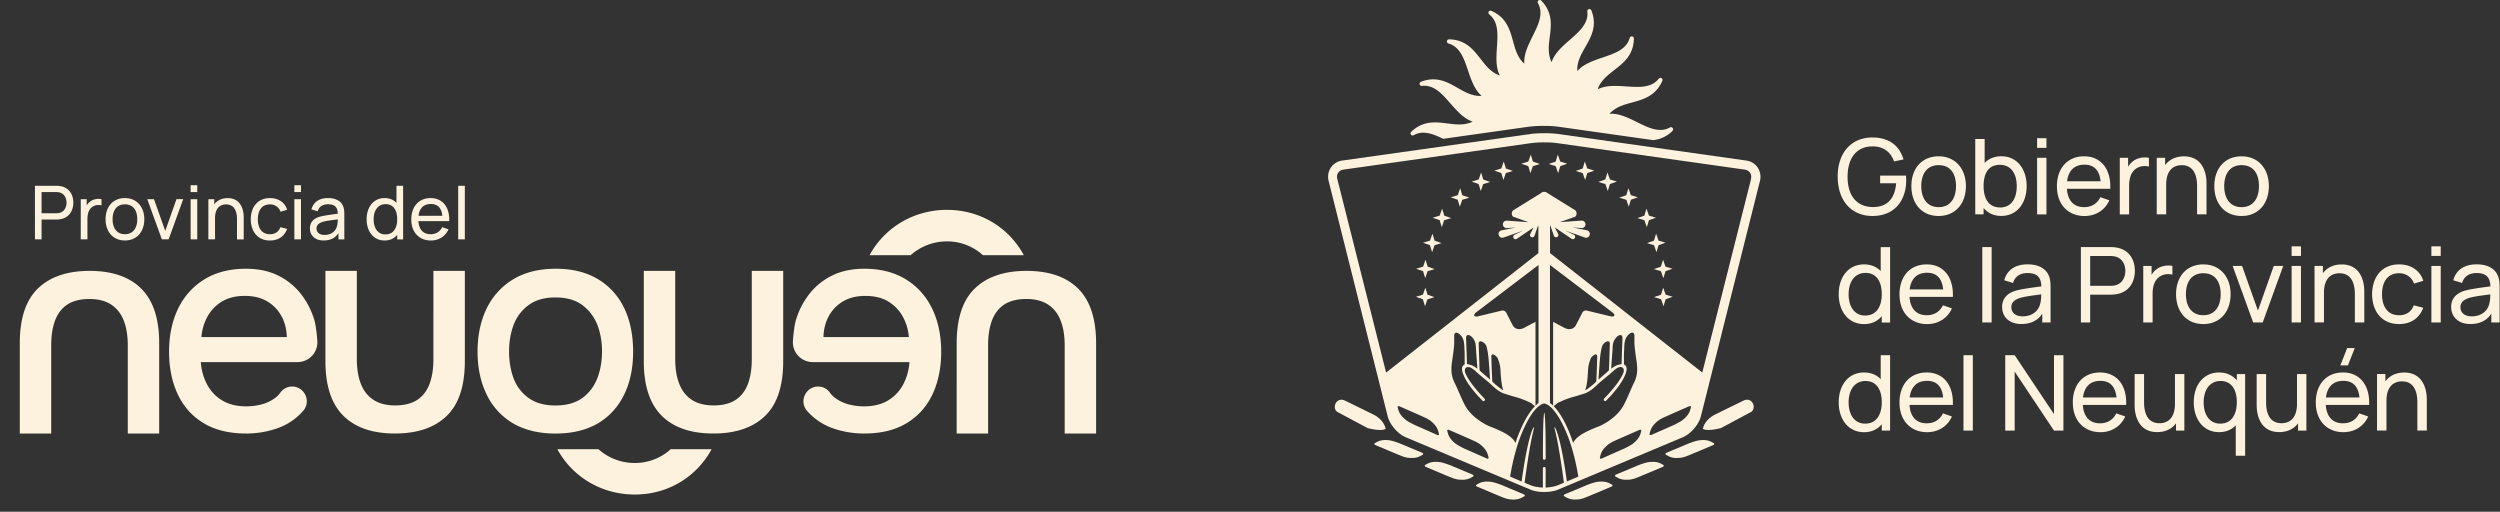
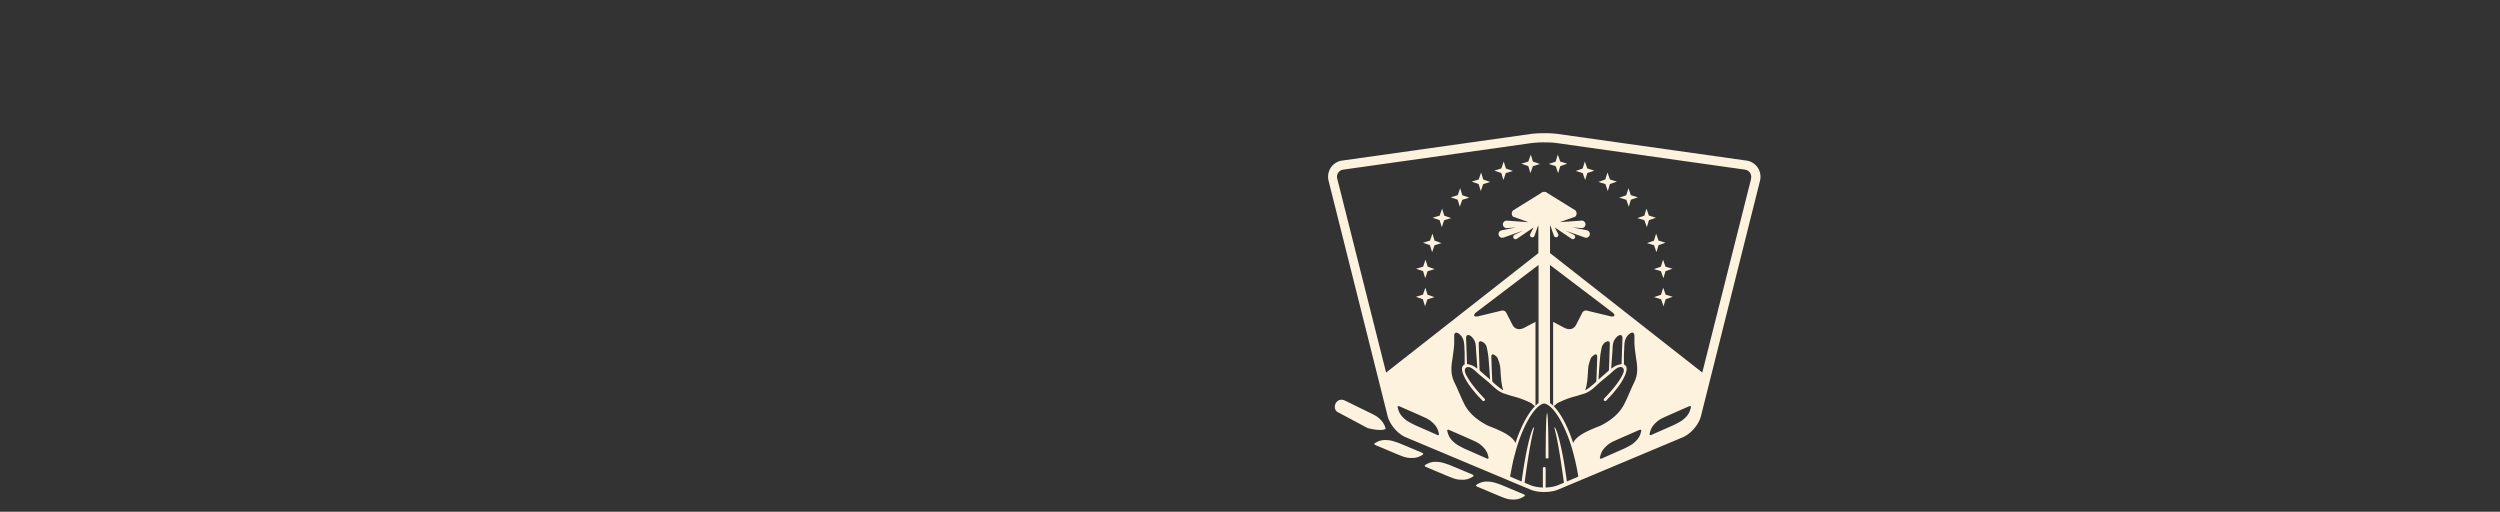
<svg xmlns="http://www.w3.org/2000/svg" width="298" height="61" fill="none" viewBox="0 0 298 61">
  <rect x="0" y="0" width="298" height="61" fill="#333333" stroke="none" />
-   <path fill="#FCF2DD" d="M219.051 21.063c0-2.866 1.621-4.675 4.14-4.675 2.012 0 3.242 1.004 3.705 2.619l-1.125.231c-.38-1.086-1.246-1.786-2.525-1.791-2.012-.011-3.004 1.46-3.015 3.61-.011 2.156 1.003 3.606 3.015 3.623 1.737.011 2.636-1.042 2.773-2.834h-1.907v-.915h3.082c.016.176.027.458.027.53 0 2.464-1.4 4.283-4.024 4.283-2.476 0-4.141-1.786-4.141-4.68h-.005Zm8.785 1.12c0-2.117 1.268-3.55 3.247-3.55 1.98 0 3.253 1.466 3.253 3.55 0 2.084-1.246 3.562-3.253 3.562-2.006 0-3.247-1.472-3.247-3.562Zm5.32 0c0-1.516-.694-2.497-2.073-2.497-1.378 0-2.067 1.025-2.067 2.497s.706 2.509 2.067 2.509c1.362 0 2.073-1.026 2.073-2.509Zm2.295 3.374v-8.986h1.119v2.856c.48-.508 1.147-.8 1.991-.8 1.874 0 3.015 1.527 3.015 3.55 0 2.024-1.135 3.562-3.021 3.562-.91 0-1.615-.358-2.111-.948v.76h-.993v.006Zm4.945-3.374c0-1.422-.634-2.536-2.012-2.536-1.378 0-1.94 1.042-1.94 2.536s.611 2.547 1.973 2.547 1.979-1.114 1.979-2.547Zm2.427-4.561v-1.146h1.114v1.146h-1.114Zm0 7.934v-6.743h1.114v6.743h-1.114Zm2.359-3.323c0-2.211 1.285-3.6 3.247-3.6 1.963 0 3.215 1.472 3.115 3.87h-5.166c.089 1.4.811 2.189 2.051 2.189.888 0 1.561-.42 1.935-1.186l1.07.37c-.529 1.19-1.648 1.874-2.95 1.874-1.99 0-3.296-1.406-3.296-3.512l-.006-.005Zm1.213-.623h3.997c-.138-1.323-.783-1.98-1.924-1.98-1.202 0-1.908.7-2.073 1.98Zm6.283 3.947v-6.743h.992v1.07c.149-.265.347-.491.573-.656.519-.42 1.312-.54 1.908-.414v1.042c-.469-.121-1.075-.088-1.544.254-.656.468-.816 1.262-.816 2.062v3.385h-1.119.006Zm4.406 0v-6.743h.998v.866c.502-.668 1.274-1.042 2.25-1.042 2.172 0 2.684 1.907 2.684 3.186v3.727h-1.124v-3.374c0-1.268-.408-2.486-1.831-2.486-1.119 0-1.852.75-1.852 2.31v3.55h-1.125v.006Zm6.864-3.374c0-2.117 1.268-3.55 3.247-3.55 1.979 0 3.253 1.466 3.253 3.55 0 2.084-1.246 3.562-3.253 3.562s-3.247-1.472-3.247-3.562Zm5.32 0c0-1.516-.695-2.497-2.073-2.497-1.378 0-2.067 1.025-2.067 2.497s.705 2.509 2.067 2.509 2.073-1.026 2.073-2.509Zm-50.094 12.883c0-2.023 1.142-3.55 3.016-3.55.844 0 1.511.292 1.99.799v-2.856h1.12v8.987h-.993v-.761c-.491.595-1.196.948-2.111.948-1.886 0-3.022-1.544-3.022-3.561v-.006Zm5.133 0c0-1.494-.623-2.536-1.94-2.536-1.318 0-2.013 1.114-2.013 2.536s.651 2.547 1.979 2.547c1.329 0 1.974-1.07 1.974-2.547Zm2.111.05c0-2.21 1.285-3.6 3.247-3.6 1.963 0 3.214 1.472 3.115 3.87h-5.166c.089 1.4.811 2.189 2.051 2.189.888 0 1.56-.42 1.935-1.185l1.07.369c-.529 1.19-1.649 1.874-2.95 1.874-1.99 0-3.297-1.405-3.297-3.511l-.005-.006Zm1.213-.623h3.997c-.138-1.323-.783-1.98-1.924-1.98-1.202 0-1.908.701-2.073 1.98Zm8.658 3.947v-8.986h1.114v8.987h-1.114Zm2.36-1.818c0-1.059.628-1.682 1.654-1.98.843-.225 2.029-.369 3.026-.507-.033-1.075-.49-1.587-1.659-1.587-.816 0-1.472.358-1.715 1.18l-1.053-.32c.32-1.18 1.263-1.897 2.785-1.897 1.218 0 2.133.436 2.519 1.318.187.419.221.91.221 1.439v4.168h-.987v-1.048c-.535.822-1.373 1.235-2.498 1.235-1.51 0-2.288-.926-2.288-2.012l-.005.01Zm4.554-.474c.093-.326.104-.756.11-1.059-.948.127-1.858.232-2.514.42-.557.176-1.048.479-1.048 1.113 0 .557.392 1.086 1.357 1.086 1.196 0 1.935-.717 2.095-1.555v-.005Zm4.839 2.292v-8.986h3.55c.177 0 .43.011.662.05 1.455.226 2.222 1.356 2.222 2.784 0 1.428-.772 2.558-2.222 2.784-.232.039-.491.05-.662.05h-2.442v3.319h-1.108Zm1.108-4.371h2.404c.154 0 .374-.011.562-.055.86-.193 1.224-.976 1.224-1.72 0-.745-.364-1.527-1.224-1.72a2.621 2.621 0 0 0-.562-.056h-2.404v3.556-.005Zm6.327 4.371v-6.742h.992v1.07c.149-.265.348-.491.574-.657.518-.419 1.312-.54 1.907-.413v1.042c-.468-.122-1.075-.089-1.543.253-.657.469-.816 1.263-.816 2.062v3.385h-1.12.006Zm3.911-3.374c0-2.117 1.268-3.55 3.247-3.55 1.979 0 3.253 1.467 3.253 3.55 0 2.084-1.246 3.562-3.253 3.562s-3.247-1.472-3.247-3.562Zm5.315 0c0-1.516-.695-2.497-2.073-2.497-1.379 0-2.068 1.025-2.068 2.497s.706 2.509 2.068 2.509c1.361 0 2.073-1.026 2.073-2.509Zm3.875 3.375-2.447-6.742h1.124l1.891 5.326 1.886-5.326h1.13l-2.448 6.742h-1.136Zm4.583-7.935V29.36h1.114v1.146h-1.114Zm0 7.934v-6.743h1.114v6.743h-1.114Zm2.73 0v-6.742h.998v.865c.502-.667 1.274-1.042 2.25-1.042 2.172 0 2.685 1.908 2.685 3.187v3.727h-1.125V35.06c0-1.268-.408-2.487-1.83-2.487-1.12 0-1.853.75-1.853 2.31v3.55h-1.125v.006Zm6.864-3.368c.016-2.1 1.196-3.556 3.225-3.556 1.417 0 2.514.75 2.872 1.957l-1.097.331c-.286-.777-.965-1.235-1.786-1.235-1.384 0-2.023 1.042-2.034 2.503.011 1.505.694 2.503 2.034 2.503.877 0 1.456-.414 1.759-1.18l1.124.292c-.474 1.263-1.494 1.94-2.883 1.94-2.051 0-3.198-1.493-3.214-3.555Zm7.066-4.566V29.36h1.114v1.146h-1.114Zm0 7.934v-6.743h1.114v6.743h-1.114Zm2.355-1.818c0-1.059.629-1.682 1.654-1.98.844-.225 2.029-.369 3.027-.507-.033-1.075-.491-1.587-1.66-1.587-.816 0-1.472.358-1.714 1.18l-1.053-.32c.32-1.18 1.262-1.897 2.784-1.897 1.218 0 2.133.436 2.519 1.318.188.419.221.91.221 1.439v4.168h-.987v-1.048c-.535.822-1.373 1.235-2.497 1.235-1.511 0-2.288-.926-2.288-2.012l-.006.01Zm4.56-.474c.093-.326.104-.756.11-1.059-.948.127-1.858.232-2.514.42-.557.176-1.048.479-1.048 1.113 0 .557.392 1.086 1.357 1.086 1.196 0 1.935-.717 2.095-1.555v-.005ZM219.174 47.95c0-2.024 1.142-3.55 3.016-3.55.844 0 1.511.291 1.99.799v-2.856h1.12v8.986h-.993v-.76c-.491.595-1.196.948-2.111.948-1.886 0-3.022-1.544-3.022-3.562v-.005Zm5.133 0c0-1.494-.623-2.536-1.94-2.536-1.318 0-2.013 1.113-2.013 2.536 0 1.422.651 2.547 1.979 2.547 1.329 0 1.974-1.07 1.974-2.547Zm2.111.05c0-2.21 1.285-3.6 3.247-3.6 1.963 0 3.214 1.472 3.115 3.87h-5.166c.089 1.4.811 2.189 2.051 2.189.888 0 1.56-.42 1.935-1.186l1.07.37c-.529 1.19-1.649 1.874-2.95 1.874-1.99 0-3.297-1.406-3.297-3.512l-.005-.005Zm1.213-.623h3.997c-.138-1.323-.783-1.98-1.924-1.98-1.202 0-1.908.7-2.073 1.98Zm6.415 3.948v-8.987h1.114v8.987h-1.114Zm4.979 0v-8.987h1.124l4.686 7.024v-7.024h1.125v8.987h-1.125l-4.686-7.03v7.03h-1.124ZM247.077 48c0-2.21 1.285-3.6 3.247-3.6 1.963 0 3.215 1.472 3.115 3.87h-5.166c.089 1.4.811 2.189 2.051 2.189.888 0 1.561-.42 1.935-1.186l1.07.37c-.529 1.19-1.648 1.874-2.949 1.874-1.991 0-3.297-1.406-3.297-3.512l-.006-.005Zm1.213-.623h3.997c-.138-1.323-.783-1.98-1.924-1.98-1.202 0-1.908.7-2.073 1.98Zm6.158.937v-3.727h1.125v3.374c0 1.269.408 2.487 1.83 2.487 1.119 0 1.852-.75 1.852-2.31v-3.55h1.119v6.742h-.992v-.865c-.502.667-1.273 1.041-2.249 1.041-2.172 0-2.685-1.907-2.685-3.186v-.006Zm7.048-.364c0-2.023 1.141-3.55 3.016-3.55.915 0 1.621.347 2.117.943v-.756h.992v9.736h-1.119v-3.622c-.48.513-1.147.81-1.985.81-1.885 0-3.021-1.543-3.021-3.56Zm5.133 0c0-1.494-.623-2.536-1.941-2.536s-2.012 1.114-2.012 2.536c0 1.423.65 2.547 1.979 2.547 1.329 0 1.974-1.07 1.974-2.547Zm2.366.364v-3.727h1.125v3.374c0 1.269.408 2.487 1.83 2.487 1.12 0 1.853-.75 1.853-2.31v-3.55h1.119v6.742h-.992v-.865c-.502.667-1.274 1.041-2.25 1.041-2.172 0-2.685-1.907-2.685-3.186v-.006Zm7.044-.315c0-2.211 1.285-3.6 3.247-3.6 1.963 0 3.214 1.472 3.115 3.87h-5.166c.089 1.4.811 2.189 2.051 2.189.888 0 1.56-.42 1.935-1.186l1.07.37c-.529 1.19-1.648 1.874-2.95 1.874-1.99 0-3.296-1.406-3.296-3.512l-.006-.005Zm1.213-.623h3.997c-.138-1.323-.783-1.98-1.924-1.98-1.202 0-1.908.7-2.073 1.98Zm2.53-5.883h.905l-.816 2.062h-.904l.815-2.062Zm3.56 9.833v-6.742h.998v.865c.502-.667 1.274-1.042 2.249-1.042 2.173 0 2.685 1.908 2.685 3.187v3.727h-1.124v-3.374c0-1.269-.408-2.487-1.831-2.487-1.119 0-1.852.75-1.852 2.31v3.55h-1.125v.006Z" />
-   <path fill="#FCF2DD" fill-rule="evenodd" d="M199.379 15.598c-.767.739-1.555 1.025-2.338 1.103l-11.313-1.6a12.304 12.304 0 0 0-1.654-.093 13.903 13.903 0 0 0-1.88.1l-10.16 1.438c-1.235-.595-2.41-1.058-3.523-.43a.255.255 0 0 1-.325-.066.245.245 0 0 1 .027-.33c1.422-1.368 2.9-1.186 4.328-1.004 1.042.132 2.034.254 3.005-.22-1.048-.337-1.858-1.258-2.647-2.156-1.02-1.169-1.99-2.271-3.401-2.1a.252.252 0 0 1-.122-.485c1.836-.723 3.132.016 4.378.727.909.518 1.786 1.014 2.861.948-.838-.711-1.235-1.874-1.621-3.004-.496-1.472-.97-2.856-2.337-3.242a.255.255 0 0 1-.182-.281.25.25 0 0 1 .253-.215c1.974.038 2.884 1.213 3.771 2.348.645.827 1.263 1.621 2.283 1.968-.507-.975-.425-2.205-.348-3.396.105-1.549.199-3.01-.92-3.892a.249.249 0 0 1-.061-.325.242.242 0 0 1 .314-.1c1.809.789 2.2 2.228 2.586 3.612.276 1.009.546 1.979 1.351 2.69-.094-1.097.452-2.2.981-3.27.689-1.389 1.34-2.706.64-3.947a.25.25 0 0 1 .071-.325.246.246 0 0 1 .331.028c1.367 1.422 1.185 2.9 1.003 4.327-.132 1.042-.253 2.04.221 3.005.336-1.047 1.257-1.858 2.156-2.646 1.168-1.02 2.271-1.99 2.1-3.402a.252.252 0 0 1 .485-.121c.722 1.836-.016 3.131-.728 4.377-.518.91-1.014 1.787-.948 2.862.711-.838 1.875-1.235 3.005-1.621 1.472-.496 2.856-.97 3.242-2.338a.255.255 0 0 1 .281-.182.25.25 0 0 1 .215.254c-.039 1.974-1.213 2.883-2.349 3.77-.827.646-1.621 1.263-1.968 2.283.976-.507 2.2-.424 3.396-.347 1.549.105 3.01.198 3.887-.92.077-.1.22-.127.325-.061.11.066.154.198.099.314-.788 1.808-2.221 2.2-3.611 2.586-1.009.275-1.979.545-2.69 1.35 1.097-.093 2.194.452 3.269.982 1.389.689 2.702 1.334 3.942.64a.25.25 0 0 1 .325.07.25.25 0 0 1-.027.332l.022.005Z" clip-rule="evenodd" />
  <path fill="#FCF2DD" d="m170.991 35.417-.838.26-.292.832-.254-.838-.832-.292.838-.254.292-.833.254.838.832.287Zm.024-3.342-.844.254-.286.832-.254-.838-.832-.286.838-.254.286-.832.259.838.833.286Zm.818-3.098-.838.254-.287.832-.259-.837-.827-.293.838-.253.287-.833.254.838.832.292Zm1.151-2.982-.838.253-.287.833-.254-.838-.832-.287.838-.259.287-.827.259.838.827.287Zm2.153-2.437-.838.26-.287.826-.259-.838-.827-.286.838-.254.287-.832.253.838.833.286Zm2.496-1.868-.838.253-.286.833-.259-.838-.833-.292.844-.254.286-.832.254.838.832.292Zm2.702-1.313-.843.254-.287.832-.253-.838-.833-.287.838-.259.287-.827.259.838.832.287Zm3.221-.827-.838.258-.293.833-.253-.838-.833-.292.838-.254.292-.832.254.838.833.286Z" />
  <path fill="#FCF2DD" fill-rule="evenodd" d="m175.55 56.582-.154-.066-2.58-1.081s-.8-.303-1.147-.347c-.943-.127-1.323.071-1.753.314-.204.116.011.237.011.237s3.214 1.367 3.341 1.39c.204.06.408.115.546.132.948.11 1.323-.094 1.747-.342.204-.116-.016-.237-.016-.237h.005Zm-6.002-2.598-.155-.066-2.58-1.08s-.799-.304-1.147-.348c-.942-.127-1.323.072-1.753.314-.204.116.011.238.011.238s3.214 1.367 3.341 1.389c.204.06.408.116.546.132.948.11 1.323-.094 1.748-.342.204-.115-.017-.237-.017-.237h.006Zm12.116 4.951-.154-.066-1.654-.69-.154-.066-.155-.066-.617-.259s-.8-.303-1.147-.347c-.943-.127-1.323.072-1.753.314-.204.116.011.237.011.237s3.214 1.367 3.341 1.39l.226.066c.061.016.116.027.171.044.055.01.105.022.149.027h.016c.937.105 1.307-.099 1.731-.347.204-.116-.016-.237-.016-.237h.005Zm-16.601-7.766.105-.044-.028-.11c-.231-1.004-1.329-1.555-1.378-1.577l-3.374-1.654c-.562-.304-.97-.056-1.152.248-.199.33-.188.832.165 1.064l3.633 1.94c.11.028.866.22 1.472.22.215 0 .408-.021.551-.087h.006Z" clip-rule="evenodd" />
  <path fill="#FCF2DD" d="M209.522 19.98a1.955 1.955 0 0 0-1.367-.843l-22.422-3.165a12.287 12.287 0 0 0-1.654-.093c-.601 0-1.196.027-1.654.094l-22.422 3.164a1.947 1.947 0 0 0-1.367.843 1.974 1.974 0 0 0-.264 1.588l5.75 22.918 1.284 5.117c.254 1.008 1.202 2.116 2.161 2.519l10.784 4.526 1.29.54.149.067.149.06.865.364 1.61.673c.425.182.965.276 1.511.292h.309c.545-.017 1.086-.11 1.51-.292l1.61-.673.866-.364.148-.06.149-.067 1.29-.54 10.784-4.526c.959-.403 1.908-1.51 2.161-2.52l1.285-5.116 5.75-22.918a1.978 1.978 0 0 0-.265-1.588Zm-38.184 31.872-.148-.066-2.559-1.13s-.771-.375-1.042-.59c-.744-.596-.854-1.01-.981-1.489-.06-.226.182-.154.182-.154s3.203 1.395 3.308 1.472a3.7 3.7 0 0 1 .469.303c.733.606.838 1.025.953 1.505.055.226-.182.154-.182.154v-.005Zm5.916 2.812-.154-.067-2.558-1.13s-.772-.375-1.042-.59c-.745-.595-.855-1.009-.982-1.488-.06-.226.182-.155.182-.155s3.203 1.39 3.308 1.467c.182.105.364.215.469.303.733.612.838 1.026.953 1.505.056.232-.182.155-.182.155h.006Zm2.63-2.707c-.618-.447-1.489-.816-2.432-1.18 0 0-.22-.105-.286-.138-1.097-.595-2.057-1.356-2.636-2.509-.226-.452-.424-.915-.628-1.378a22.833 22.833 0 0 0-.54-1.18 3.42 3.42 0 0 1-.348-1.383 5.823 5.823 0 0 1 .083-1.186c.094-.612.177-1.224.232-1.841.033-.392 0-.788.016-1.185.011-.287.199-.403.452-.265.177.1.342.265.458.435.259.386.281.839.298 1.29l.033.706v1.307c-.882.364.352 2.205.595 2.525.204.303.97 1.235 1.163 1.39.182.198.32.341.37.396a.166.166 0 0 0 .138.05c.038 0 .071-.017.104-.05a.163.163 0 0 0 0-.242c-1.185-1.224-1.814-2.123-2.128-2.713a1.987 1.987 0 0 1-.198-.474c-.127-.524.319-.75.816-.43l.055.038c.116.078.248.166.38.298.596.574 1.268 1.042 1.869 1.605.43.402.822.76 1.384 1.014 0 0 .843.281 1.257.391.75.199 1.466.464 2.145.816.126.105.408.337.441.348-.452.452-.916 1.135-1.357 1.995a17.32 17.32 0 0 0-.975 2.399 1.893 1.893 0 0 0-.204-.337 2.896 2.896 0 0 0-.552-.507l-.005-.005Zm1.786-12.873c-.182.093-1.031.463-1.444-.486l-.684-1.334a.492.492 0 0 0-.529-.242l-2.829.683c-.198.05-.402.017-.452-.072-.049-.088.044-.259.204-.385l7.46-5.668v16.462a3.396 3.396 0 0 0-.364.309v-9.99l-1.356.717-.006.005Zm-2.481 7.41c-.022.087-.948-.646-1.295-.999-.028-.027-.1-2.1-.127-2.993-.006-.22.149-.331.336-.21.171.11.369.265.436.447.143.38.275.788.303 1.19.044.596.066 1.307.187 1.958.039.215.088.419.155.606h.005Zm-1.577-1.247c-.397-.364-.849-.722-1.196-1.053-.061-.055-.05-.204-.055-.292-.039-.96-.066-1.919-.099-2.878-.011-.32.143-.424.435-.276a.961.961 0 0 1 .529.668c.1.457.177.926.215 1.394.061.767.127 1.621.171 2.443v-.006Zm-1.665-3.451c.044.678.116 1.428.149 2.15-.38-.276-.606-.447-1.229-.546 0-.027-.083-2.541-.11-3.054-.017-.38.187-.518.512-.32.171.11.314.287.425.463.248.397.22.86.253 1.301v.006Zm11.402 15.354-.579.242c-.596-4.46-1.279-6.46-1.472-6.46-.111 0 .319.59 1.119 6.61l-.678.28c-.425.177-.96.276-1.505.293.011-.987.011-1.913.005-2.283a.17.17 0 0 0-.165-.17.167.167 0 0 0-.166.17c0 .37 0 1.296.006 2.283-.546-.017-1.081-.11-1.505-.292l-.678-.282c.799-6.02 1.235-6.61 1.119-6.61-.193 0-.877 2.007-1.472 6.462l-.579-.243-.794-.336c.022-.15.05-.298.077-.447l.05-.27.033-.17c.016-.095.038-.194.055-.288l.033-.154c.017-.094.039-.182.061-.276a7.974 7.974 0 0 1 .138-.595c.016-.077.038-.149.055-.22.016-.072.033-.138.055-.21.016-.06.033-.121.049-.188l.067-.242c.011-.05.027-.094.038-.138l.083-.287a17.88 17.88 0 0 1 1.092-2.778c.479-.938.931-1.566 1.323-1.952.038-.033.071-.071.11-.1.022-.016.044-.038.066-.054.265-.226.496-.331.678-.342.182.017.414.121.678.342a.573.573 0 0 1 .066.055c.034.033.072.066.111.1.391.385.849 1.008 1.323 1.95a17.391 17.391 0 0 1 1.18 3.066c.011.044.027.094.038.138l.066.242c.017.061.034.122.05.188.017.066.033.138.055.21.017.071.039.148.055.22.017.06.028.121.044.182.022.083.039.165.061.254l.033.16c.022.093.039.181.061.275l.033.154c.016.094.038.188.055.287l.033.171.05.27c.027.149.049.298.071.447l-.794.336h.012Zm5.077-19.517c-.05.089-.254.122-.452.072l-2.828-.683a.491.491 0 0 0-.529.242l-.684 1.334c-.414.949-1.263.58-1.445.486l-1.356-.717v9.99a2.962 2.962 0 0 0-.375-.31v-16.46l7.465 5.667c.16.127.254.298.204.386v-.006Zm.033 2.862c.11-.177.254-.353.425-.463.325-.204.529-.06.512.32-.022.512-.104 3.026-.11 3.054-.623.099-.849.27-1.229.546.033-.723.104-1.467.149-2.15.027-.442 0-.905.253-1.302v-.005Zm-.568.53c-.033.958-.06 1.918-.099 2.877 0 .083.006.237-.055.292-.347.33-.799.69-1.196 1.053.044-.821.11-1.676.171-2.442.038-.469.115-.937.215-1.395a.988.988 0 0 1 .529-.667c.286-.143.446-.039.435.276v.005Zm-1.499 1.477c-.028.893-.094 2.966-.127 2.993-.347.353-1.274 1.086-1.296.998a4.2 4.2 0 0 0 .155-.606c.121-.65.143-1.362.187-1.958.028-.402.155-.81.303-1.19.072-.182.265-.337.436-.447.187-.121.342-.01.336.21h.006Zm-2.117 9.455a2.75 2.75 0 0 0-.552.507c-.005.01-.016.016-.022.027a1.893 1.893 0 0 0-.182.31 17.32 17.32 0 0 0-.975-2.4c-.436-.86-.905-1.543-1.351-1.995.033-.005.314-.242.441-.347a10.263 10.263 0 0 1 2.145-.816 27.16 27.16 0 0 0 1.257-.392c.567-.253.953-.611 1.383-1.014.601-.562 1.274-1.036 1.869-1.604.138-.133.27-.22.381-.298l.055-.039c.496-.32.943-.088.816.43a2.581 2.581 0 0 1-.199.475c-.314.595-.942 1.494-2.128 2.712a.173.173 0 0 0 0 .243.187.187 0 0 0 .105.05.19.19 0 0 0 .138-.05c.055-.056.187-.199.369-.397.193-.155.959-1.086 1.163-1.39.243-.32 1.478-2.16.585-2.525v-1.306h.005l.033-.706c.017-.452.033-.904.298-1.29.116-.17.276-.336.458-.436.253-.143.435-.022.452.265.016.392-.017.794.016 1.185.055.618.138 1.23.232 1.842a6.2 6.2 0 0 1 .083 1.185 3.42 3.42 0 0 1-.348 1.384c-.193.386-.364.783-.54 1.18-.199.463-.397.926-.629 1.378-.578 1.152-1.538 1.913-2.635 2.508a5.307 5.307 0 0 1-.286.138c-.943.364-1.814.733-2.432 1.18l-.005.006Zm7.36-.568c-.122.48-.237.893-.982 1.488-.27.22-1.042.59-1.042.59l-2.558 1.13-.154.067s-.237.077-.182-.155c.116-.48.221-.893.954-1.505.105-.088.286-.198.468-.303.105-.077 3.308-1.467 3.308-1.467s.243-.071.182.155h.006Zm5.915-2.812c-.121.48-.237.893-.981 1.489-.27.22-1.042.59-1.042.59l-2.558 1.13-.149.066s-.237.072-.182-.154c.116-.48.221-.894.954-1.506a3.8 3.8 0 0 1 .468-.303c.105-.077 3.308-1.472 3.308-1.472s.243-.072.182.155v.005Zm7.184-27.273-5.822 23.1-18.149-14.235v-3.253h.049l.419 1.202a.28.28 0 0 0 .364.143.28.28 0 0 0 .144-.364l-.408-.788 2.012 1.362a.278.278 0 0 0 .38-.1.282.282 0 0 0-.099-.38l-1.003-.49 2.321.82a.45.45 0 0 0 .551-.313.451.451 0 0 0-.314-.552l-1.726-.347 1.092.077a.448.448 0 0 0 .446-.446.452.452 0 0 0-.446-.447l-2.613.188 1.841-.657a.53.53 0 0 0 .006-.75l-3.325-2.061a.506.506 0 0 0-.364-.144h-.044a.54.54 0 0 0-.364.15l-3.324 2.061a.531.531 0 0 0 .005.75l1.842.656-2.613-.187a.448.448 0 0 0-.447.446c0 .243.204.447.447.447l1.091-.078-1.725.348a.45.45 0 0 0-.315.551c.066.237.315.38.552.314l2.321-.821-1.004.49a.278.278 0 0 0 .281.48l2.013-1.361-.408.788a.273.273 0 0 0 .143.364c.138.06.303 0 .364-.144l.419-1.196h.05v3.247l-18.15 14.235-5.822-23.1a.874.874 0 0 1 .111-.716.889.889 0 0 1 .623-.375l22.422-3.165a11.97 11.97 0 0 1 1.499-.083c.546 0 1.097.022 1.5.083l22.422 3.165c.264.038.485.17.623.375a.877.877 0 0 1 .11.716l.022-.005Z" />
  <path fill="#FCF2DD" d="m199.382 35.376-.833.293-.259.838-.286-.833-.838-.26.832-.286.254-.838.292.833.838.253Zm-.02-3.339-.832.287-.254.838-.292-.833-.838-.254.833-.286.253-.838.292.832.838.254Zm-.829-3.104-.832.293-.254.838-.286-.833-.838-.254.826-.292.26-.838.286.833.838.253Zm-1.144-2.977-.833.287-.253.838-.293-.832-.838-.254.833-.287.254-.838.292.827.838.26Zm-2.155-2.436-.833.287-.253.838-.287-.828-.844-.259.833-.286.259-.838.287.832.838.254Zm-2.499-1.877-.833.292-.253.838-.287-.832-.838-.254.827-.292.259-.838.287.832.838.254Zm-2.697-1.305-.832.287-.254.838-.292-.832-.838-.254.833-.287.259-.838.286.827.838.26Zm-3.225-.828-.827.293-.259.838-.286-.832-.838-.26.832-.286.254-.838.292.832.832.254Z" />
-   <path fill="#FCF2DD" fill-rule="evenodd" d="m192.602 56.582.154-.066 2.58-1.08s.8-.304 1.147-.348c.943-.127 1.323.072 1.753.314.204.116-.011.237-.011.237s-3.214 1.367-3.341 1.39c-.204.06-.408.115-.546.132-.948.11-1.323-.094-1.747-.342-.204-.116.016-.237.016-.237h-.005Zm6.01-2.598.155-.066 2.58-1.08s.799-.304 1.147-.348c.942-.127 1.323.072 1.753.315.204.115-.011.237-.011.237s-3.214 1.367-3.341 1.389c-.204.06-.408.116-.546.132-.948.11-1.323-.094-1.748-.342-.204-.115.017-.237.017-.237h-.006Zm-12.118 4.951.154-.066 1.654-.69.154-.065.155-.067.617-.259s.799-.303 1.147-.347c.943-.127 1.323.072 1.753.314.204.116-.011.237-.011.237s-3.214 1.368-3.341 1.39l-.226.066c-.061.016-.116.027-.171.044-.055.01-.105.022-.149.027h-.016c-.938.105-1.307-.099-1.731-.347-.204-.116.016-.237.016-.237h-.005Zm16.593-7.768-.105-.044.028-.11c.231-1.004 1.329-1.555 1.378-1.577l3.374-1.654c.563-.303.97-.055 1.152.248.199.33.188.832-.165 1.064l-3.633 1.94c-.11.028-.866.221-1.472.221-.215 0-.408-.022-.551-.088h-.006Z" clip-rule="evenodd" />
-   <path fill="#FCF2DD" d="M184.246 54.634a.171.171 0 0 1-.166.17.167.167 0 0 1-.165-.17c0-.899-.005-5.044.165-5.47.171.425.166 4.571.166 5.47Z" />
+   <path fill="#FCF2DD" d="M184.246 54.634c0-.899-.005-5.044.165-5.47.171.425.166 4.571.166 5.47Z" />
  <g clip-path="url(#a)">
    <path fill="#FCF2DD" d="M79.951 53.544a6.336 6.336 0 0 1-4.28 1.645 6.498 6.498 0 0 1-4.338-1.645h-4.897c1.738 3.212 5.17 5.404 9.231 5.404 4.06 0 7.428-2.192 9.156-5.404h-4.875.003Zm37.217-23.125a6.338 6.338 0 0 0-4.282-1.645 6.498 6.498 0 0 0-4.337 1.645h-4.897c1.738-3.212 5.171-5.404 9.231-5.404 4.061 0 7.428 2.192 9.157 5.404h-4.875.003ZM10.686 32.29c2.69 0 4.745.71 6.162 2.127 1.418 1.418 2.127 3.582 2.127 6.492v10.764H15.23V41.129c0-1.14-.165-2.12-.492-2.944-.326-.824-.83-1.455-1.508-1.893-.677-.436-1.539-.653-2.58-.653-1.042 0-1.968.224-2.637.671-.668.448-1.15 1.085-1.455 1.91-.304.823-.454 1.793-.454 2.91v10.543H2.36V40.909c0-2.957.721-5.133 2.164-6.526 1.446-1.396 3.498-2.093 6.165-2.093m36.389 19.383c-2.689 0-4.744-.71-6.162-2.127-1.418-1.418-2.126-3.582-2.126-6.492V32.29h3.746v10.546c0 1.142.165 2.12.491 2.945.327.824.83 1.455 1.508 1.893.678.435 1.54.653 2.58.653 1.042 0 1.969-.224 2.637-.671.669-.448 1.15-1.085 1.455-1.91.305-.823.454-1.793.454-2.91V32.29h3.747v10.764c0 2.957-.721 5.133-2.164 6.526-1.446 1.396-3.498 2.093-6.166 2.093ZM74.42 36.758a8.043 8.043 0 0 0-3.124-3.47c-1.39-.842-3.075-1.253-5.05-1.253-1.974 0-3.675.414-5.064 1.253a8.3 8.3 0 0 0-3.16 3.451c-.72 1.477-1.097 3.194-1.097 5.152 0 1.959.36 3.641 1.082 5.134a8.007 8.007 0 0 0 3.144 3.435c1.39.808 3.074 1.219 5.064 1.219 1.99 0 3.694-.414 5.065-1.219 1.374-.824 2.403-1.959 3.125-3.435.721-1.496 1.063-3.178 1.063-5.1 0-1.921-.342-3.693-1.048-5.17m-3.227 8.348c-.395.995-.995 1.77-1.803 2.354-.824.584-1.872.876-3.178.876-1.306 0-2.354-.292-3.177-.876a5.002 5.002 0 0 1-1.804-2.335c-.36-.961-.55-2.043-.55-3.228 0-1.184.19-2.232.55-3.193.38-.98.98-1.75 1.804-2.353.824-.6 1.887-.893 3.177-.893s2.354.293 3.178.893a5.346 5.346 0 0 1 1.803 2.353c.38.961.566 2.027.566 3.193s-.19 2.233-.566 3.212m13.836 6.567c-2.69 0-4.745-.71-6.163-2.127-1.417-1.418-2.126-3.582-2.126-6.492V32.29h3.746v10.546c0 1.142.165 2.12.492 2.945.326.824.83 1.455 1.507 1.893.678.435 1.54.653 2.581.653 1.042 0 1.968-.224 2.637-.671.668-.448 1.15-1.085 1.455-1.91.304-.823.454-1.793.454-2.91V32.29h3.746v10.764c0 2.957-.721 5.133-2.164 6.526-1.446 1.396-3.498 2.093-6.165 2.093Zm-55.713 0c-2.011 0-3.697-.414-5.052-1.238-1.359-.824-2.382-1.968-3.075-3.435-.69-1.468-1.036-3.16-1.036-5.075s.358-3.646 1.073-5.127c.715-1.48 1.757-2.642 3.128-3.491 1.368-.849 3.025-1.272 4.962-1.272 1.48 0 2.764.274 3.855.818a7.77 7.77 0 0 1 2.708 2.201 9.371 9.371 0 0 1 1.583 3.072c.171.566.292 1.527.364 2.494a2.367 2.367 0 0 1-2.36 2.543H23.934c.075.97.32 1.856.746 2.655a4.853 4.853 0 0 0 1.8 1.91c.778.472 1.735.708 2.873.708a7.05 7.05 0 0 0 1.835-.236 4.648 4.648 0 0 0 1.601-.762 2.83 2.83 0 0 0 .634-.644 1.7 1.7 0 0 1 1.393-.718c1.48 0 2.3 1.741 1.346 2.873a7.283 7.283 0 0 1-3.224 2.145c-1.15.386-2.356.582-3.619.582M24.006 40.18h10.182c-.025-.945-.242-1.787-.653-2.527a4.584 4.584 0 0 0-1.71-1.745c-.727-.423-1.601-.637-2.618-.637-1.116 0-2.043.23-2.78.69a4.791 4.791 0 0 0-1.71 1.8 6.05 6.05 0 0 0-.708 2.42m98.357-7.891c2.69 0 4.745.71 6.163 2.127 1.417 1.418 2.126 3.582 2.126 6.492v10.764h-3.746V41.129c0-1.14-.165-2.12-.492-2.944-.326-.824-.83-1.455-1.507-1.893-.678-.436-1.54-.653-2.581-.653-1.042 0-1.968.224-2.637.671-.668.448-1.15 1.085-1.455 1.91-.304.823-.454 1.793-.454 2.91v10.543h-3.746V40.909c0-2.957.721-5.133 2.164-6.526 1.446-1.396 3.498-2.093 6.165-2.093Zm-19.339 19.383c2.012 0 3.697-.414 5.053-1.238 1.358-.824 2.381-1.968 3.075-3.435.69-1.468 1.035-3.16 1.035-5.075s-.358-3.646-1.073-5.127c-.715-1.48-1.756-2.642-3.127-3.491-1.368-.849-3.026-1.272-4.963-1.272-1.48 0-2.764.274-3.855.818a7.77 7.77 0 0 0-2.708 2.201 9.37 9.37 0 0 0-1.582 3.072c-.172.566-.293 1.527-.364 2.494a2.367 2.367 0 0 0 2.36 2.543h11.531c-.074.97-.32 1.856-.746 2.655a4.856 4.856 0 0 1-1.8 1.91c-.777.472-1.735.708-2.873.708a7.042 7.042 0 0 1-1.834-.236 4.646 4.646 0 0 1-1.602-.762 2.83 2.83 0 0 1-.634-.644 1.7 1.7 0 0 0-1.393-.718c-1.48 0-2.3 1.741-1.346 2.873a7.283 7.283 0 0 0 3.224 2.145c1.151.386 2.357.582 3.619.582m5.314-11.495H98.155c.025-.945.243-1.787.653-2.527a4.585 4.585 0 0 1 1.71-1.745c.728-.423 1.602-.637 2.618-.637 1.116 0 2.043.23 2.78.69a4.791 4.791 0 0 1 1.71 1.8 6.06 6.06 0 0 1 .709 2.42M4.166 28.531v-6.386h2.525c.124 0 .305.01.47.034 1.032.159 1.579.964 1.579 1.978 0 1.013-.55 1.819-1.58 1.977a3.009 3.009 0 0 1-.47.034H4.957v2.36h-.79v.003Zm.79-3.109h1.707c.112 0 .267-.01.398-.04.612-.137.87-.694.87-1.225 0-.532-.258-1.088-.87-1.225a1.877 1.877 0 0 0-.398-.04H4.956v2.529Zm4.67 3.109v-4.79h.706v.758a1.47 1.47 0 0 1 .407-.467c.367-.298.933-.385 1.359-.292v.74c-.333-.084-.762-.062-1.095.18-.466.333-.581.896-.581 1.465v2.403h-.793l-.003.003Zm2.957-2.397c0-1.505.901-2.524 2.307-2.524 1.405 0 2.31 1.041 2.31 2.524s-.886 2.531-2.31 2.531-2.307-1.048-2.307-2.53Zm3.777 0c0-1.079-.491-1.775-1.473-1.775-.983 0-1.468.727-1.468 1.775s.5 1.782 1.467 1.782c.968 0 1.474-.728 1.474-1.782Zm2.932 2.397-1.738-4.79h.8l1.342 3.783 1.34-3.784h.803L20.1 28.531h-.809Zm3.43-5.636v-.818h.79v.817h-.79Zm0 5.636v-4.79h.79v4.79h-.79Zm2.114 0v-4.79h.709v.615c.354-.476.904-.74 1.598-.74 1.542 0 1.906 1.358 1.906 2.266v2.65h-.8v-2.4c0-.903-.289-1.767-1.299-1.767-.793 0-1.318.532-1.318 1.642v2.524h-.8.004Zm5.055-2.394c.013-1.495.852-2.527 2.295-2.527 1.007 0 1.788.531 2.04 1.393l-.781.236a1.31 1.31 0 0 0-1.269-.877c-.985 0-1.436.74-1.445 1.778.009 1.07.49 1.779 1.445 1.779.622 0 1.033-.292 1.25-.84l.8.209c-.336.895-1.06 1.38-2.05 1.38-1.458 0-2.27-1.06-2.285-2.528v-.003Zm5.196-3.242v-.818h.79v.817h-.79Zm0 5.636v-4.79h.79v4.79h-.79Zm1.853-1.293c0-.756.447-1.194 1.175-1.405.6-.159 1.443-.262 2.151-.361-.021-.762-.35-1.126-1.178-1.126-.581 0-1.048.252-1.219.84l-.749-.227c.227-.84.896-1.35 1.977-1.35.865 0 1.518.311 1.791.936.134.299.156.647.156 1.026v2.963h-.7v-.746c-.382.585-.976.877-1.775.877-1.073 0-1.626-.656-1.626-1.427h-.003Zm3.24-.339c.065-.23.074-.538.08-.752-.674.09-1.321.164-1.788.298-.394.125-.746.342-.746.79 0 .395.28.77.964.77.852 0 1.374-.509 1.49-1.103V26.9Zm3.522-.765c0-1.436.812-2.524 2.142-2.524.6 0 1.073.208 1.415.569v-2.03h.793v6.385h-.706v-.54c-.351.422-.852.674-1.499.674-1.34 0-2.145-1.094-2.145-2.53v-.004Zm3.644 0c0-1.06-.445-1.8-1.38-1.8-.936 0-1.428.79-1.428 1.8s.46 1.81 1.406 1.81c.945 0 1.402-.759 1.402-1.81Zm1.679.034c0-1.57.914-2.558 2.307-2.558 1.393 0 2.285 1.047 2.214 2.751h-3.672c.062.995.575 1.558 1.458 1.558.631 0 1.11-.299 1.374-.843l.759.261c-.377.846-1.172 1.331-2.099 1.331-1.415 0-2.341-.998-2.341-2.496v-.004Zm.861-.444h2.839c-.097-.94-.554-1.406-1.365-1.406-.855 0-1.359.498-1.474 1.406Zm4.732 2.807v-6.386h.79v6.386h-.79Z" />
  </g>
  <defs>
    <clipPath id="a">
-       <path fill="#fff" d="M0 17.429h135.742V61H0z" />
-     </clipPath>
+       </clipPath>
  </defs>
</svg>